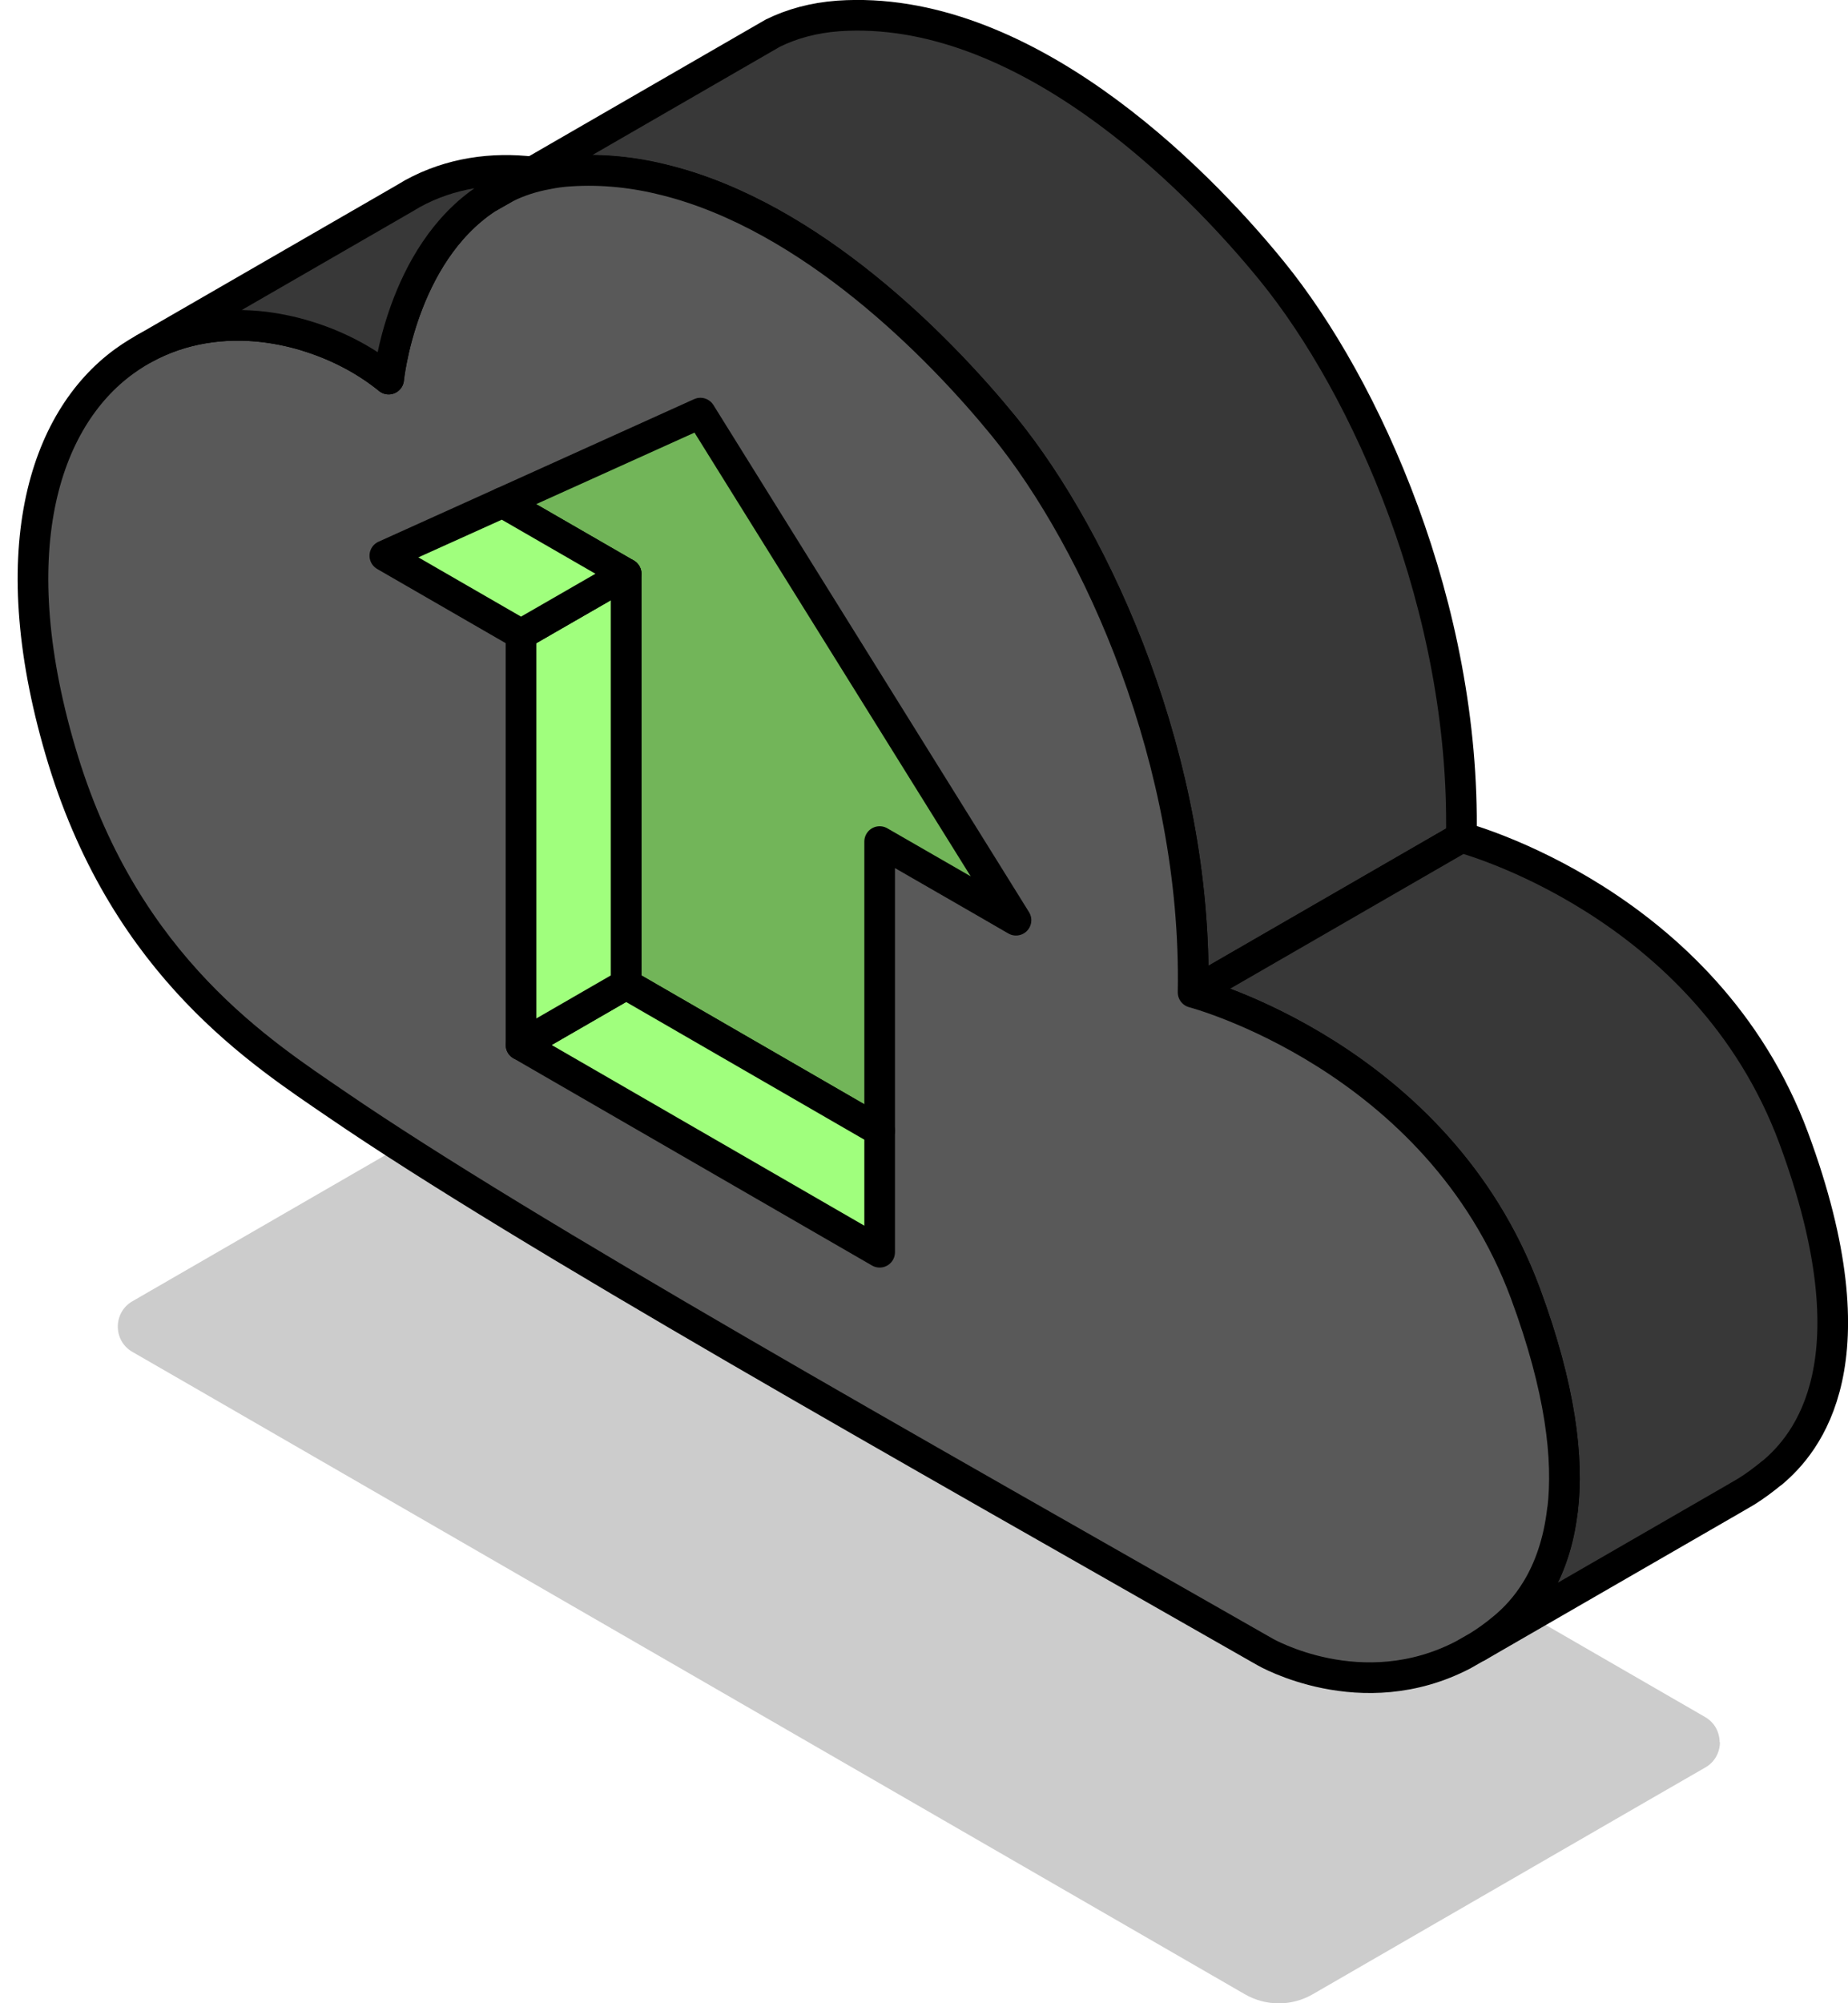
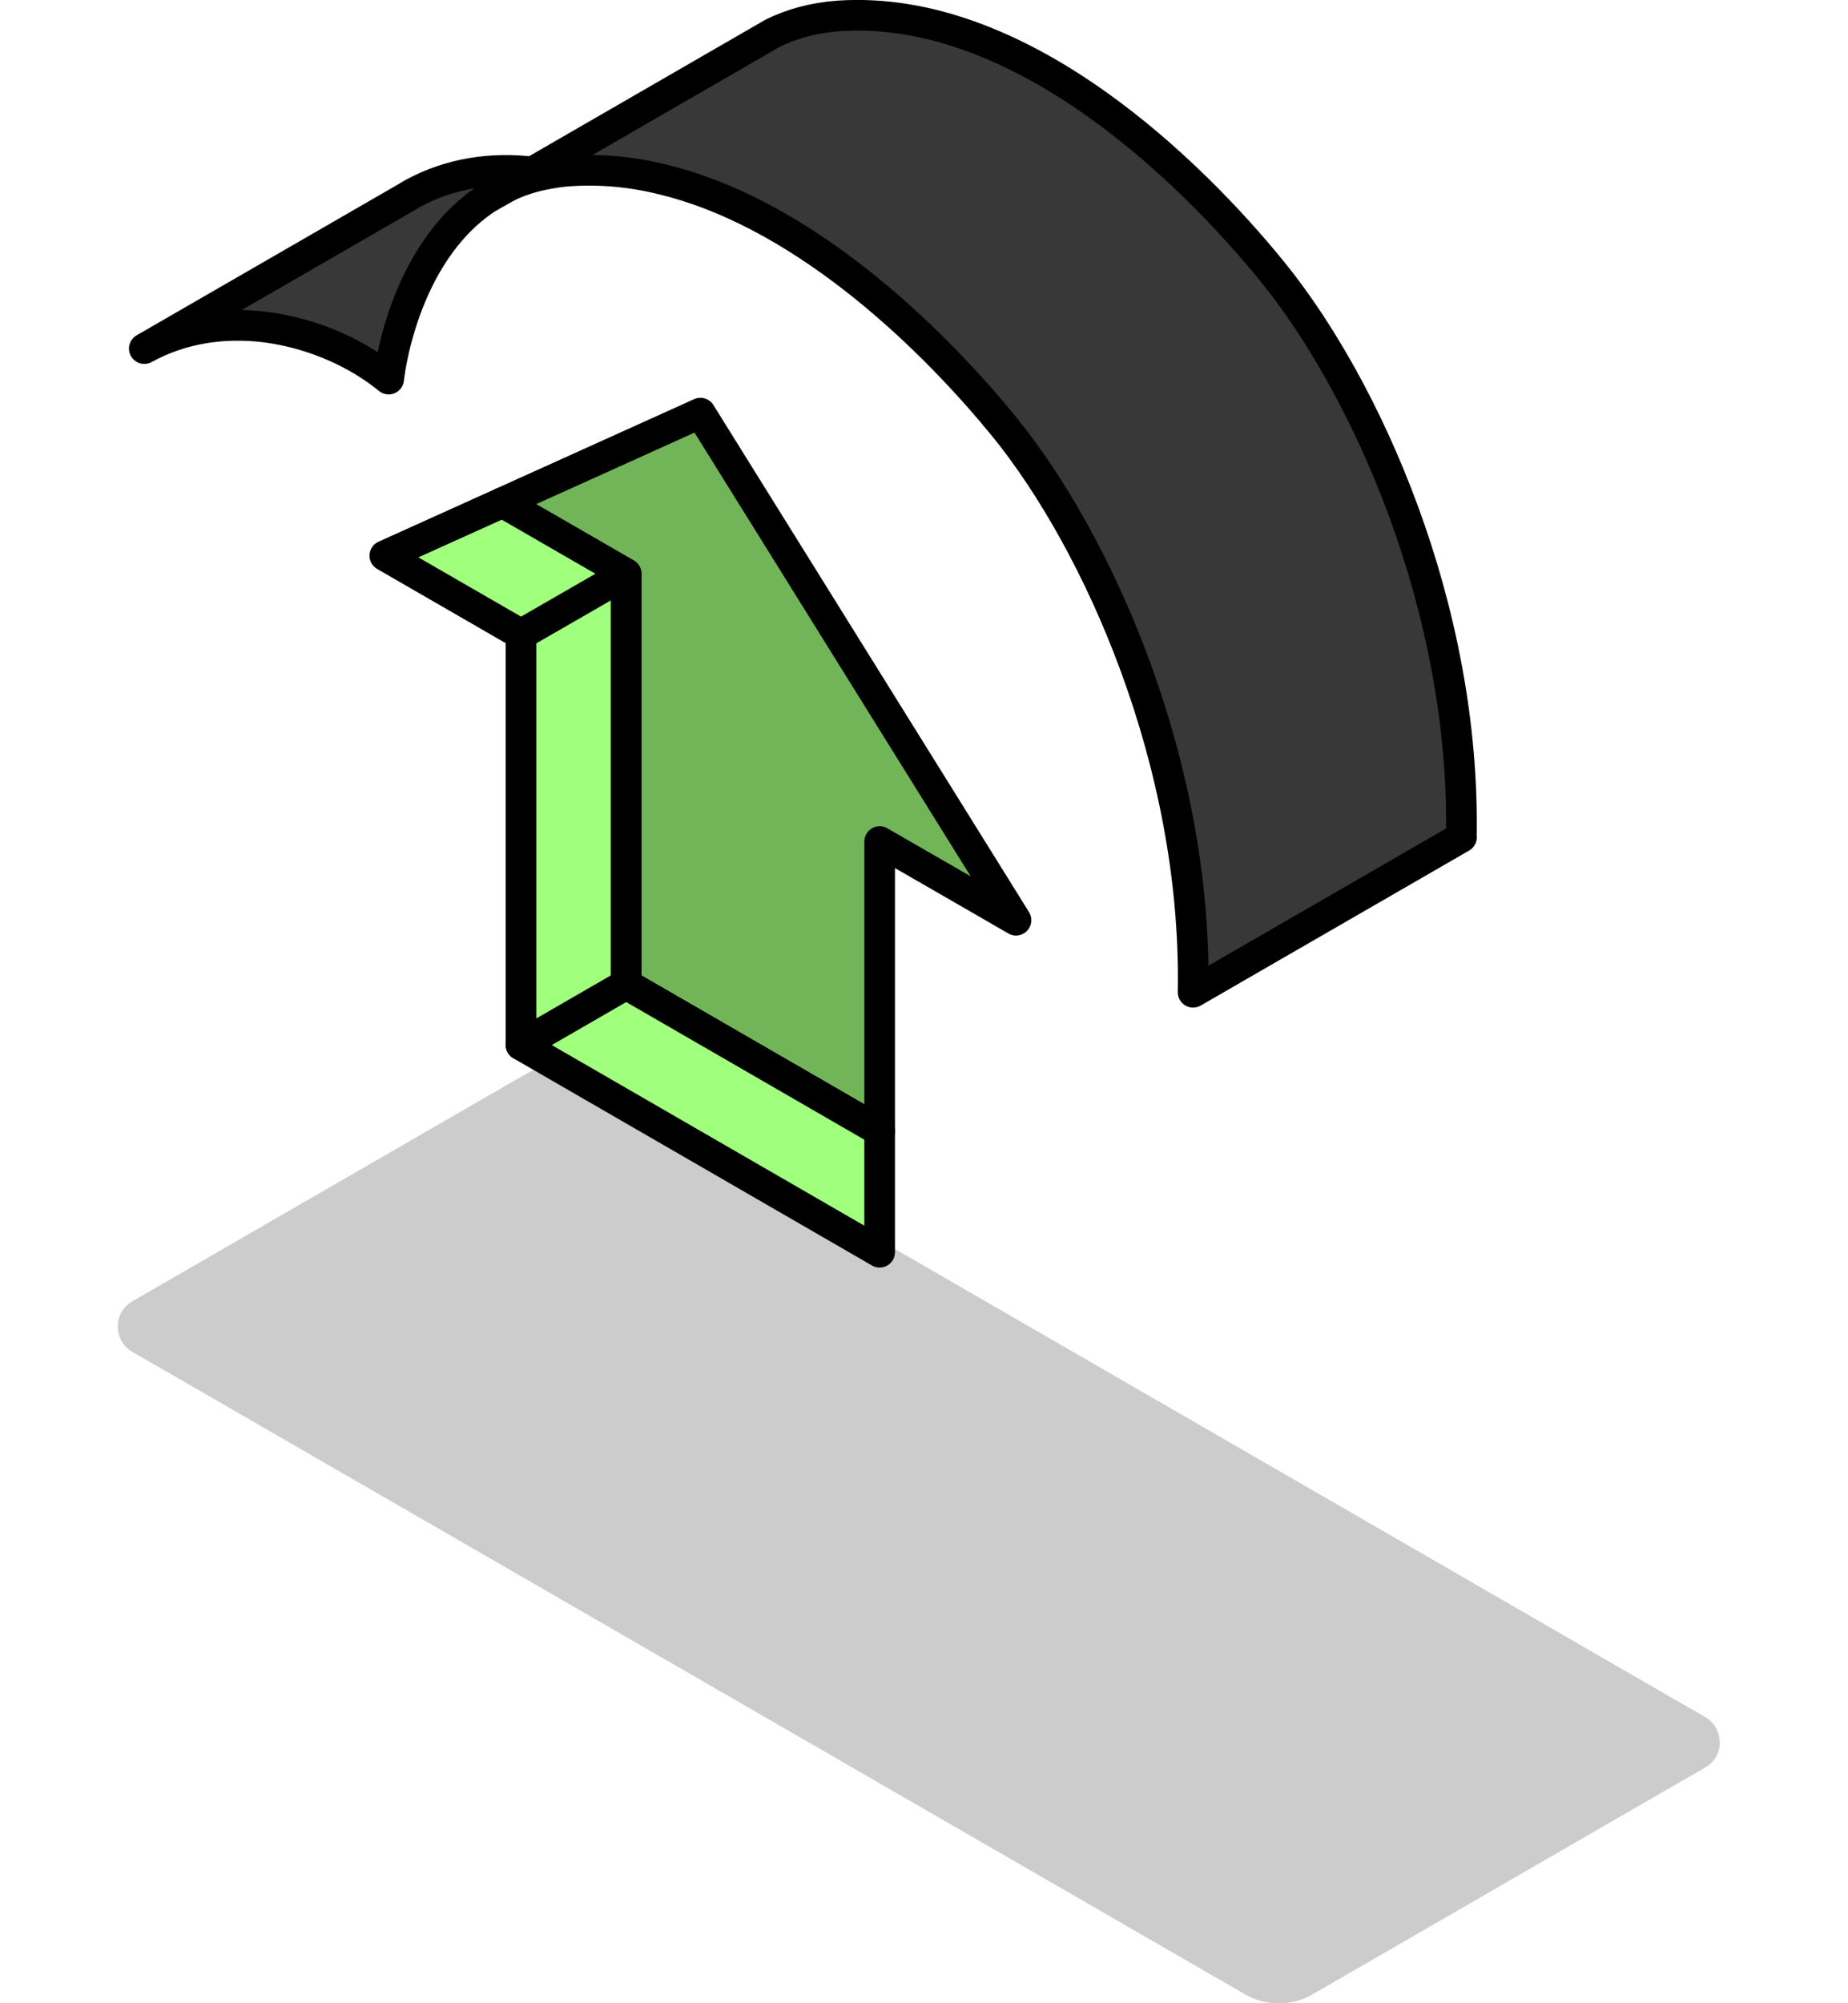
<svg xmlns="http://www.w3.org/2000/svg" id="Layer_1" viewBox="0 0 120.63 130.69">
  <defs>
    <style>.cls-1{fill:#595959;}.cls-1,.cls-2,.cls-3,.cls-4,.cls-5,.cls-6{stroke:#000;stroke-linecap:round;stroke-linejoin:round;stroke-width:2px;}.cls-2{filter:url(#outer-glow-1);}.cls-2,.cls-3,.cls-4{fill:#a0ff7d;}.cls-3{filter:url(#outer-glow-2);}.cls-4{filter:url(#outer-glow-3);}.cls-5{fill:#383838;}.cls-6{fill:#72b559;}.cls-7{opacity:.2;}</style>
    <filter id="outer-glow-1" filterUnits="userSpaceOnUse">
      <feOffset dx="0" dy="0" />
      <feGaussianBlur result="blur" stdDeviation="8" />
      <feFlood flood-color="#a0ff7d" flood-opacity="1" />
      <feComposite in2="blur" operator="in" />
      <feComposite in="SourceGraphic" />
    </filter>
    <filter id="outer-glow-2" filterUnits="userSpaceOnUse">
      <feOffset dx="0" dy="0" />
      <feGaussianBlur result="blur-2" stdDeviation="8" />
      <feFlood flood-color="#a0ff7d" flood-opacity="1" />
      <feComposite in2="blur-2" operator="in" />
      <feComposite in="SourceGraphic" />
    </filter>
    <filter id="outer-glow-3" filterUnits="userSpaceOnUse">
      <feOffset dx="0" dy="0" />
      <feGaussianBlur result="blur-3" stdDeviation="8" />
      <feFlood flood-color="#a0ff7d" flood-opacity="1" />
      <feComposite in2="blur-3" operator="in" />
      <feComposite in="SourceGraphic" />
    </filter>
  </defs>
  <path class="cls-7" d="M112.27,113.65c0,.64-.32,1.29-.95,1.65l-3.75,2.16-21.87,12.63c-1.38,.8-3.07,.8-4.45,0L12.39,90.35l-3.75-2.16c-.64-.37-.95-1.01-.95-1.65s.32-1.29,.95-1.65l25.62-14.79c1.38-.8,3.08-.8,4.45,0l72.59,41.91c.64,.37,.95,1.01,.95,1.65Z" />
  <g>
    <path class="cls-5" d="M95.4,54.62l-17.52,10.11c.28-14.97-6.21-29.38-12.35-36.92-4.27-5.23-12.6-13.67-22.06-16.05-2.04-.53-4.14-.75-6.26-.61-.53,.03-1.02,.11-1.51,.2-.99,.18-1.88,.48-2.69,.88l1.76-1.02L49.41,2.76l1.04-.6c1.22-.6,2.64-1,4.27-1.12,11.94-.82,23.13,10.28,28.31,16.65,6.15,7.55,12.64,21.95,12.36,36.93Z" />
-     <path class="cls-5" d="M115.68,96.07c-.56,.46-1.11,.87-1.67,1.22l-.77,.45-16.78,9.68c.57-.34,1.14-.75,1.7-1.23,1.29-1.08,3.33-3.28,3.84-7.7,.39-3.3-.11-7.86-2.43-14.12-5.72-15.45-21.69-19.63-21.69-19.63l17.52-10.11s15.96,4.18,21.69,19.62c5.41,14.61,.85,19.93-1.41,21.83Z" />
-     <path class="cls-1" d="M101.99,98.49c-.51,4.42-2.55,6.63-3.84,7.7-.56,.47-1.13,.88-1.7,1.23l-.09,.05-.84,.48c-6.65,3.47-12.95-.19-12.95-.19-23.3-13.3-48.21-27.24-60.59-35.71-4.86-3.33-13.68-8.91-17.85-22.44C-.02,36.07,2.87,27.39,8.1,23.58c.28-.2,.56-.39,.84-.56l.48-.28c2.5-1.37,5.24-1.72,7.84-1.41,1.04,.13,2.07,.35,3.04,.68,1.95,.63,3.7,1.6,5.07,2.72,0,0,.81-8.1,6.41-11.79l1.23-.7c.81-.4,1.7-.7,2.69-.88,.48-.1,.98-.17,1.51-.2,2.12-.14,4.22,.09,6.26,.61,9.47,2.38,17.79,10.82,22.06,16.05,6.14,7.54,12.63,21.94,12.35,36.92,0,0,15.96,4.18,21.69,19.63,2.32,6.26,2.82,10.82,2.43,14.12Z" />
    <path class="cls-5" d="M34.77,11.22l-1.76,1.02-1.23,.7c-5.6,3.69-6.41,11.79-6.41,11.79-1.37-1.12-3.12-2.09-5.07-2.72-.98-.32-2-.55-3.04-.68-2.6-.31-5.35,.04-7.84,1.41L26.44,12.92l.49-.29c2.5-1.37,5.24-1.72,7.84-1.41Z" />
  </g>
  <g>
    <polygon class="cls-6" points="66.32 60.03 64.28 58.85 57.42 54.9 57.42 73.77 40.87 64.21 40.87 37.43 32.81 32.78 45.72 26.95 64.28 56.75 66.32 60.03" />
    <polygon class="cls-2" points="57.42 73.77 57.42 81.69 34.01 68.17 40.87 64.21 57.42 73.77" />
    <polygon class="cls-3" points="40.87 37.43 40.87 64.21 34.01 68.17 34.01 41.38 40.87 37.43" />
    <polygon class="cls-4" points="40.87 37.43 34.01 41.38 25.12 36.25 32.81 32.78 40.87 37.43" />
  </g>
</svg>